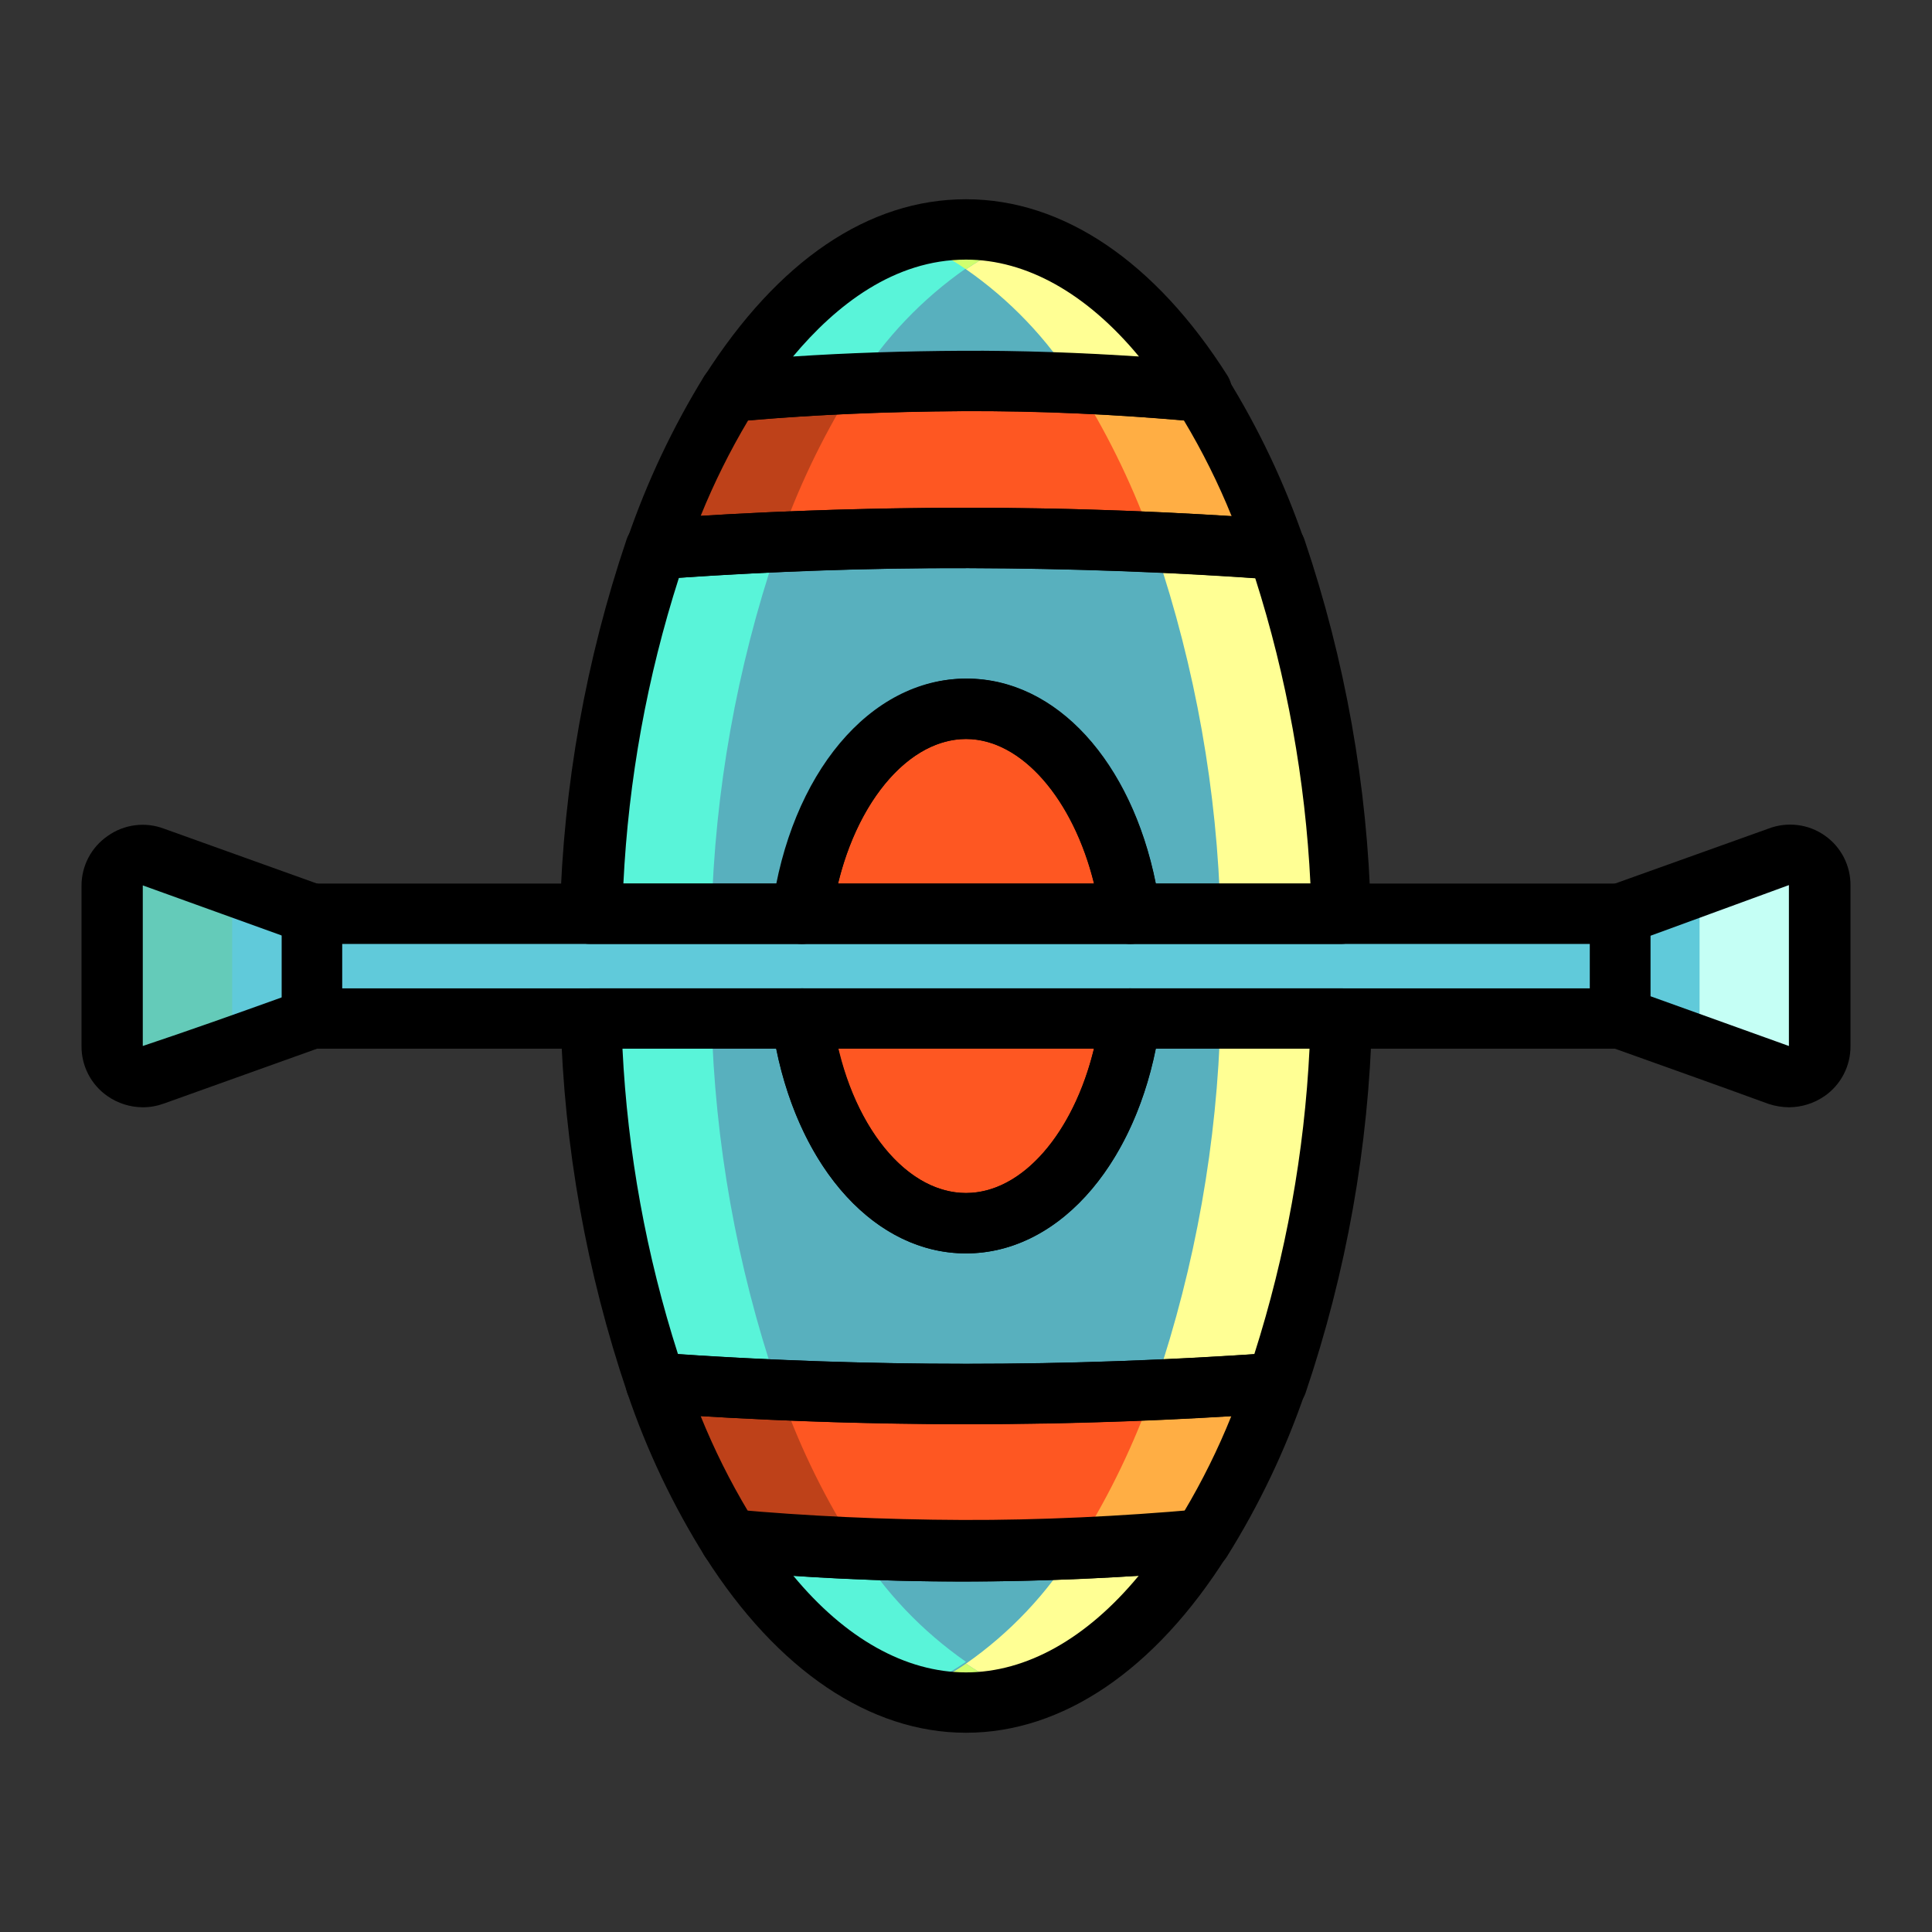
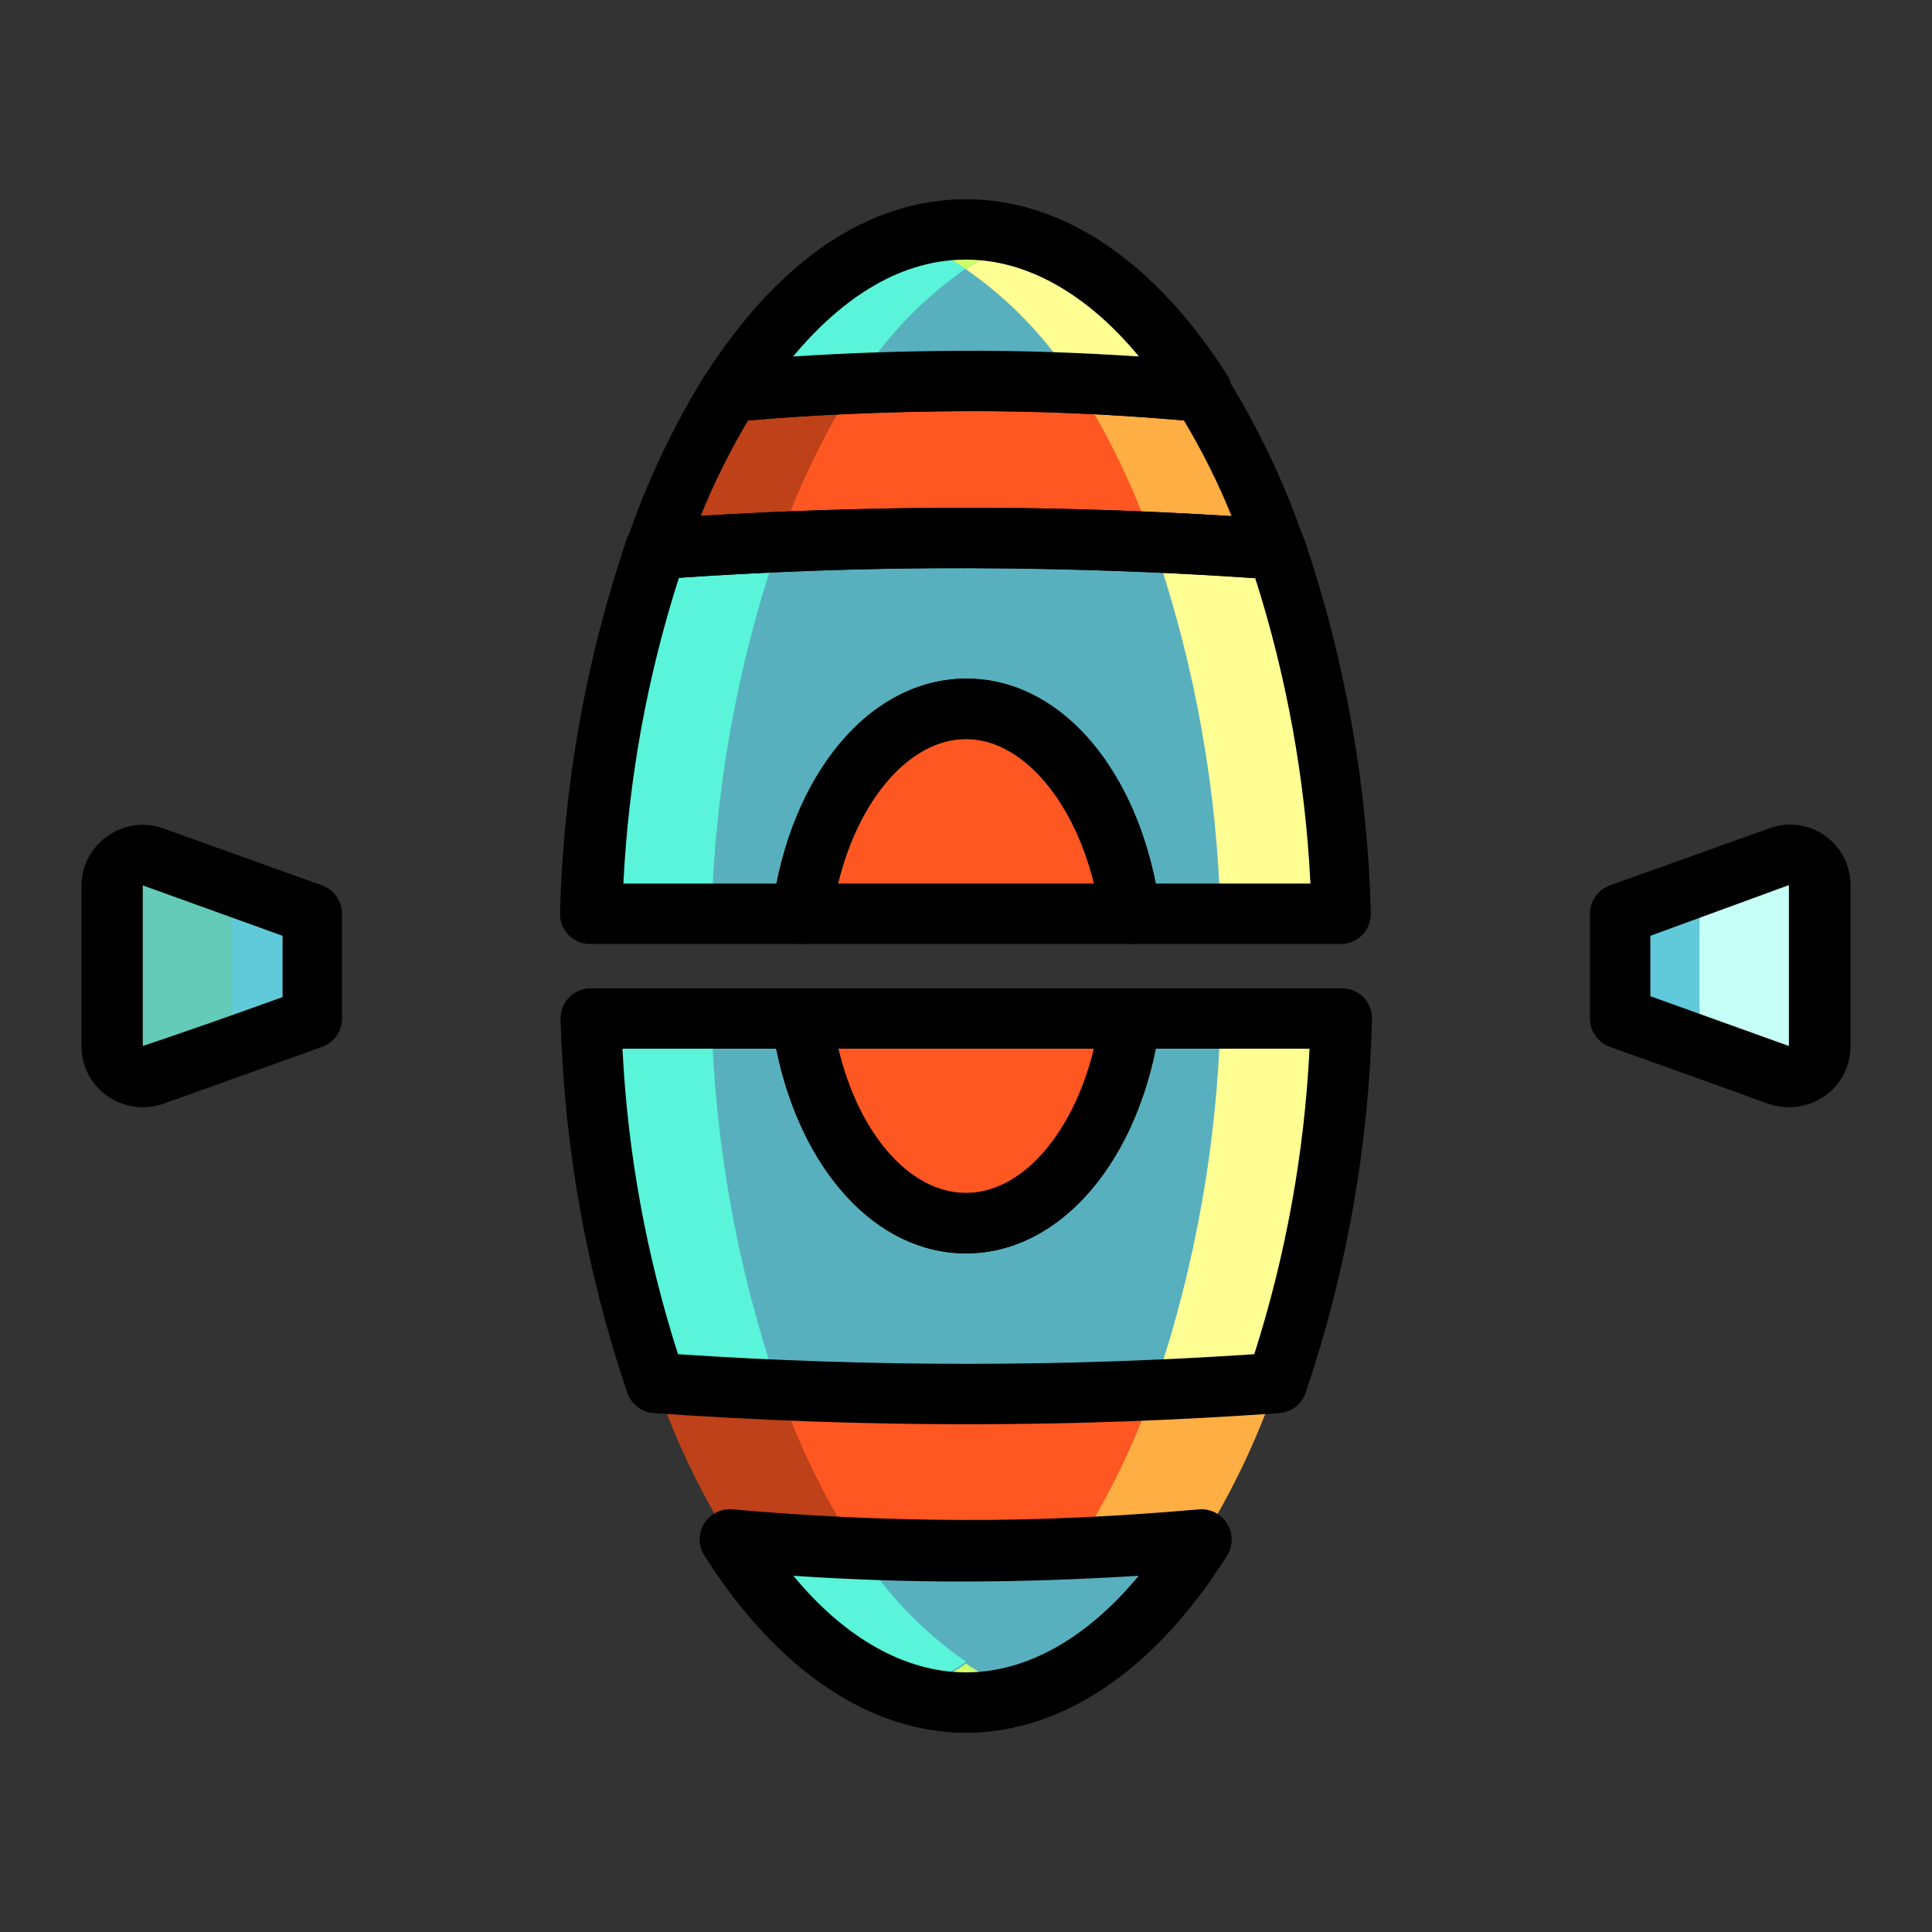
<svg xmlns="http://www.w3.org/2000/svg" width="94" height="94" viewBox="0 0 94 94" fill="none">
  <rect x="0" y="0" width="94" height="94" fill="#333333" stroke="none" />
  <path d="M58.471 19.094C54.858 18.771 50.966 18.565 46.809 18.58C42.653 18.595 39.025 18.785 35.529 19.094C38.672 14.115 42.594 11.163 47 11.163C51.406 11.163 55.343 14.1 58.471 19.05" fill="#58B0BE" />
  <path d="M58.456 74.906C55.328 79.9 51.406 82.838 47 82.838C42.594 82.838 38.687 79.9 35.544 74.95C39.039 75.273 42.799 75.464 46.809 75.479C50.819 75.494 54.858 75.273 58.456 74.95" fill="#58B0BE" />
  <path d="M47 34.486C50.936 34.486 54.226 38.775 54.99 44.459H65.271C65.109 38.425 64.045 32.45 62.113 26.731C57.413 26.379 52.41 26.193 47.103 26.173C41.742 26.173 36.66 26.364 31.901 26.716C29.968 32.44 28.904 38.42 28.743 44.459H39.025C39.788 38.775 43.078 34.486 47.015 34.486M47.015 59.455C43.078 59.455 39.788 55.181 39.025 49.497H28.743C28.905 55.531 29.969 61.506 31.901 67.225C36.66 67.577 41.742 67.768 47.103 67.768C52.464 67.768 57.384 67.577 62.113 67.225C64.04 61.505 65.1 55.53 65.257 49.497H54.975C54.212 55.181 50.922 59.455 46.985 59.455" fill="#58B0BE" />
  <path d="M39.01 49.556H54.99C54.226 55.24 50.936 59.514 47 59.514C43.064 59.514 39.774 55.24 39.01 49.556Z" fill="#FE5722" />
  <path d="M54.99 44.459H39.01C39.774 38.775 43.064 34.486 47 34.486C50.936 34.486 54.226 38.775 54.99 44.459Z" fill="#FE5722" />
  <path d="M62.113 26.731C57.413 26.379 52.41 26.193 47.103 26.173C41.742 26.173 36.66 26.364 31.901 26.716C32.829 24.051 34.045 21.495 35.529 19.094C39.025 18.785 42.799 18.594 46.809 18.58C50.819 18.565 54.858 18.77 58.471 19.094C59.965 21.512 61.187 24.088 62.113 26.775" fill="#FE5722" />
  <path d="M62.113 67.283C61.182 69.953 59.956 72.509 58.456 74.906C54.858 75.229 50.966 75.435 46.809 75.435C42.653 75.435 39.039 75.229 35.544 74.906C34.041 72.498 32.819 69.926 31.901 67.239C36.66 67.592 41.742 67.783 47.103 67.783C52.464 67.783 57.384 67.592 62.113 67.239" fill="#FE5722" />
-   <path d="M78.828 44.459V49.556H15.172V44.459H78.828Z" fill="#60CADA" />
  <path d="M88.566 43.108V50.892C88.585 51.143 88.539 51.394 88.434 51.621C88.328 51.849 88.166 52.046 87.963 52.194C87.76 52.341 87.522 52.434 87.273 52.463C87.023 52.492 86.771 52.457 86.539 52.361L78.828 49.6V44.459L86.539 41.698C86.771 41.602 87.023 41.567 87.273 41.596C87.522 41.625 87.76 41.718 87.963 41.865C88.166 42.013 88.328 42.21 88.434 42.437C88.539 42.665 88.585 42.916 88.566 43.167" fill="#60CADA" />
  <path d="M15.172 44.459V49.556L7.461 52.317C7.229 52.413 6.977 52.448 6.727 52.419C6.478 52.389 6.24 52.297 6.037 52.15C5.834 52.002 5.672 51.805 5.566 51.577C5.461 51.35 5.415 51.099 5.434 50.848V43.064C5.415 42.813 5.461 42.562 5.566 42.335C5.672 42.107 5.834 41.91 6.037 41.763C6.24 41.615 6.478 41.523 6.727 41.493C6.977 41.464 7.229 41.499 7.461 41.595L15.172 44.356" fill="#60CADA" />
-   <path d="M47 11.163C42.594 11.163 38.672 14.1 35.529 19.05C34.042 21.465 32.826 24.036 31.901 26.717C32.829 24.051 34.045 21.495 35.529 19.094C38.672 14.115 42.594 11.163 47 11.163Z" fill="#BFBFBF" />
  <path d="M47 11.162C42.594 11.162 38.672 14.1 35.529 19.05C37.483 18.873 39.539 18.741 41.668 18.653C43.052 16.449 44.865 14.545 47 13.057C46.096 12.43 45.107 11.935 44.062 11.588C45.011 11.279 46.002 11.12 47 11.118" fill="#59F4D9" />
  <path d="M37.908 26.438C35.852 26.526 33.855 26.643 31.901 26.79C29.968 32.513 28.904 38.494 28.743 44.532H34.618C34.779 38.494 35.843 32.513 37.776 26.79L37.908 26.438Z" fill="#59F4D9" />
  <path d="M41.668 18.653C39.539 18.741 37.483 18.873 35.529 19.05C34.042 21.465 32.826 24.036 31.901 26.717C33.855 26.57 35.852 26.452 37.908 26.364C38.804 23.797 39.977 21.335 41.404 19.02L41.668 18.624" fill="#BE4119" />
  <path d="M35.544 74.906C38.687 79.856 42.667 82.794 47 82.794C46.002 82.791 45.011 82.632 44.062 82.324C45.107 81.977 46.096 81.482 47 80.855C44.87 79.371 43.061 77.473 41.683 75.274C39.553 75.185 37.512 75.053 35.544 74.862" fill="#59F4D9" />
  <path d="M34.618 49.556H28.743C28.905 55.59 29.969 61.565 31.901 67.284C33.855 67.43 35.852 67.548 37.908 67.636L37.776 67.284C35.844 61.565 34.78 55.59 34.618 49.556Z" fill="#59F4D9" />
  <path d="M31.901 67.283C32.809 69.955 34.021 72.513 35.514 74.906C37.483 75.097 39.524 75.229 41.654 75.317L41.419 74.906C39.975 72.599 38.797 70.135 37.908 67.562C35.852 67.474 33.855 67.357 31.901 67.21" fill="#BE4119" />
  <path d="M6.932 41.595C6.608 41.58 6.289 41.673 6.023 41.859C5.757 42.045 5.561 42.314 5.464 42.623C5.455 42.76 5.455 42.898 5.464 43.034V50.892C5.464 51.282 5.618 51.655 5.894 51.931C6.169 52.206 6.543 52.361 6.932 52.361C7.098 52.382 7.266 52.382 7.432 52.361L8.152 52.111L11.295 50.98V43.078H11.148L7.447 41.757C7.279 41.687 7.099 41.652 6.918 41.654" fill="#64CBB9" />
  <path d="M47 11.163C51.406 11.163 55.343 14.1 58.471 19.05C59.965 21.468 61.187 24.044 62.113 26.731C60.219 26.584 58.163 26.438 56.106 26.438C58.163 26.526 60.16 26.643 62.113 26.79C64.04 32.509 65.1 38.485 65.257 44.518C65.107 38.465 64.047 32.469 62.113 26.731C61.184 24.059 59.962 21.498 58.471 19.094C55.343 14.115 51.406 11.163 47 11.163Z" fill="white" />
  <path d="M47 11.163C47.998 11.165 48.989 11.323 49.938 11.633C48.896 11.986 47.907 12.48 47 13.101C49.135 14.584 50.948 16.482 52.332 18.683C54.197 18.771 56.003 18.888 57.737 19.035H57.957H58.207H58.471C55.343 14.115 51.406 11.163 47 11.163Z" fill="#FFFF94" />
  <path d="M56.106 26.438L56.238 26.79C58.166 32.509 59.226 38.485 59.382 44.518H65.257C65.105 38.465 64.046 32.469 62.113 26.731C60.219 26.584 58.163 26.438 56.106 26.438Z" fill="#FFFF94" />
  <path d="M52.331 18.638L52.596 19.05C54.024 21.366 55.201 23.827 56.106 26.393C58.163 26.482 60.16 26.599 62.113 26.746C61.185 24.069 59.963 21.502 58.471 19.094H58.206H57.957H57.736C56.003 18.947 54.197 18.829 52.331 18.741" fill="#FFAE44" />
  <path d="M47 11.163C46.002 11.165 45.011 11.323 44.062 11.633C45.107 11.979 46.096 12.474 47 13.101C47.907 12.48 48.896 11.986 49.938 11.633C48.989 11.323 47.998 11.165 47 11.163Z" fill="#D0FF6E" />
-   <path d="M58.456 74.906C56.488 75.082 54.447 75.229 52.317 75.317C50.947 77.536 49.138 79.45 47 80.943C47.907 81.564 48.896 82.059 49.938 82.412C48.989 82.722 47.998 82.881 47 82.882C51.406 82.882 55.328 79.944 58.456 74.994" fill="#FFFF94" />
  <path d="M65.257 49.556H59.382C59.225 55.589 58.165 61.564 56.238 67.284L56.106 67.636C58.163 67.548 60.16 67.43 62.113 67.284C64.04 61.564 65.1 55.589 65.257 49.556Z" fill="#FFFF94" />
  <path d="M62.114 67.283C60.16 67.43 58.163 67.548 56.106 67.636C55.201 70.204 54.019 72.667 52.581 74.98L52.317 75.391C54.447 75.303 56.488 75.156 58.456 74.98C59.949 72.584 61.166 70.026 62.084 67.357" fill="#FFAE44" />
  <path d="M47 80.943C46.096 81.57 45.107 82.065 44.062 82.412C45.011 82.72 46.002 82.879 47 82.882C47.998 82.881 48.989 82.722 49.938 82.412C48.896 82.059 47.907 81.564 47 80.943Z" fill="#D0FF6E" />
  <path d="M87.067 41.595C86.886 41.593 86.706 41.628 86.539 41.698L85.878 41.933L82.691 43.078V50.936L85.849 52.067L86.553 52.317C86.719 52.345 86.888 52.345 87.053 52.317C87.442 52.317 87.816 52.162 88.091 51.887C88.367 51.611 88.522 51.238 88.522 50.848V43.078C88.522 42.689 88.367 42.315 88.091 42.04C87.816 41.764 87.442 41.61 87.053 41.61" fill="#C5FFF5" />
  <path d="M35.529 20.563C35.276 20.564 35.026 20.5 34.805 20.376C34.583 20.253 34.398 20.074 34.266 19.858C34.123 19.626 34.047 19.359 34.047 19.087C34.047 18.814 34.123 18.547 34.266 18.315C37.864 12.661 42.271 9.694 47 9.694C51.729 9.694 56.209 12.734 59.719 18.271C59.865 18.505 59.943 18.774 59.943 19.05C59.943 19.325 59.865 19.595 59.719 19.828C59.576 20.06 59.371 20.247 59.127 20.369C58.883 20.491 58.61 20.543 58.339 20.518C54.549 20.166 50.657 19.99 46.809 20.005C42.961 20.019 39.201 20.195 35.661 20.518L35.529 20.563ZM47 12.631C43.504 12.631 40.67 14.849 38.584 17.346C41.242 17.17 44.004 17.082 46.809 17.067C49.614 17.052 52.567 17.155 55.416 17.346C52.875 14.276 49.938 12.631 47 12.631Z" fill="black" />
  <path d="M47 84.306C42.329 84.306 37.82 81.266 34.31 75.743C34.147 75.512 34.054 75.238 34.043 74.955C34.031 74.672 34.102 74.392 34.247 74.148C34.391 73.905 34.603 73.708 34.856 73.582C35.11 73.456 35.395 73.406 35.676 73.438C39.216 73.761 43.02 73.937 46.809 73.952C50.599 73.966 54.52 73.775 58.324 73.438C58.596 73.413 58.869 73.465 59.112 73.587C59.356 73.709 59.561 73.896 59.705 74.128C59.851 74.361 59.928 74.631 59.928 74.906C59.928 75.182 59.851 75.451 59.705 75.685C56.194 81.266 51.685 84.306 47 84.306ZM38.599 76.669C41.125 79.724 44.062 81.369 47 81.369C49.938 81.369 52.875 79.724 55.401 76.669C52.552 76.845 49.673 76.948 46.809 76.948C43.945 76.948 41.257 76.845 38.599 76.669Z" fill="black" />
  <path d="M47.103 69.296C41.903 69.296 36.822 69.105 31.798 68.752C31.513 68.731 31.239 68.626 31.012 68.451C30.785 68.276 30.614 68.039 30.521 67.768C28.536 61.908 27.442 55.784 27.275 49.6C27.268 49.403 27.3 49.206 27.371 49.022C27.442 48.837 27.549 48.669 27.686 48.528C27.824 48.387 27.988 48.276 28.17 48.2C28.352 48.124 28.547 48.086 28.743 48.087H39.025C39.381 48.083 39.727 48.209 39.997 48.442C40.267 48.674 40.444 48.997 40.493 49.35C41.125 54.344 43.901 58.045 47 58.045C50.099 58.045 52.875 54.344 53.536 49.35C53.586 48.997 53.762 48.674 54.032 48.442C54.303 48.209 54.648 48.083 55.005 48.087H65.286C65.483 48.086 65.678 48.124 65.859 48.2C66.041 48.276 66.206 48.387 66.343 48.528C66.481 48.669 66.588 48.837 66.658 49.022C66.729 49.206 66.762 49.403 66.755 49.6C66.596 55.784 65.507 61.909 63.523 67.768C63.43 68.039 63.259 68.276 63.032 68.451C62.805 68.626 62.531 68.731 62.246 68.752C57.281 69.105 52.229 69.296 47.103 69.296ZM32.988 65.888C42.324 66.512 51.691 66.512 61.027 65.888C62.563 61.071 63.466 56.075 63.714 51.024H56.238C55.049 56.899 51.362 60.983 47 60.983C42.638 60.983 38.966 56.943 37.762 51.024H30.286C30.535 56.075 31.444 61.072 32.988 65.888ZM65.301 45.928H55.019C54.663 45.931 54.318 45.805 54.047 45.573C53.777 45.34 53.6 45.018 53.551 44.665C52.875 39.656 50.055 35.955 47 35.955C43.945 35.955 41.125 39.656 40.464 44.665C40.414 45.018 40.238 45.34 39.967 45.573C39.697 45.805 39.352 45.931 38.995 45.928H28.714C28.517 45.929 28.322 45.891 28.141 45.815C27.959 45.739 27.794 45.628 27.657 45.487C27.52 45.345 27.413 45.177 27.342 44.993C27.271 44.809 27.238 44.612 27.245 44.415C27.412 38.226 28.506 32.097 30.491 26.232C30.585 25.961 30.756 25.724 30.983 25.549C31.21 25.374 31.483 25.269 31.769 25.248C36.733 24.895 41.874 24.704 47.073 24.704C52.273 24.704 57.355 24.91 62.187 25.262C62.473 25.284 62.746 25.389 62.973 25.563C63.2 25.738 63.371 25.976 63.465 26.247C65.448 32.106 66.538 38.231 66.696 44.415C66.703 44.612 66.67 44.809 66.599 44.993C66.529 45.177 66.422 45.345 66.285 45.487C66.013 45.764 65.644 45.922 65.257 45.928H65.301ZM56.282 42.99H63.758C63.51 37.94 62.607 32.944 61.071 28.127C56.664 27.818 51.92 27.657 47.147 27.642C42.373 27.627 37.615 27.803 33.032 28.112C31.486 32.932 30.578 37.934 30.33 42.99H37.806C39.01 37.115 42.682 33.017 47.044 33.017C51.406 33.017 55.049 37.056 56.238 42.99H56.282Z" fill="black" />
  <path d="M47 60.983C42.329 60.983 38.452 56.356 37.556 49.747C37.529 49.539 37.546 49.328 37.607 49.128C37.668 48.928 37.77 48.743 37.908 48.586C38.046 48.43 38.215 48.304 38.406 48.218C38.595 48.132 38.801 48.087 39.01 48.087H54.99C55.199 48.087 55.405 48.132 55.595 48.218C55.785 48.304 55.954 48.43 56.092 48.586C56.23 48.743 56.332 48.928 56.393 49.128C56.454 49.328 56.471 49.539 56.444 49.747C55.548 56.356 51.671 60.983 47 60.983ZM40.773 51.024C41.771 55.166 44.254 58.045 47 58.045C49.747 58.045 52.229 55.108 53.227 51.024H40.773Z" fill="black" />
  <path d="M54.99 45.928H39.01C38.801 45.928 38.595 45.883 38.406 45.797C38.215 45.711 38.046 45.585 37.908 45.428C37.77 45.271 37.668 45.087 37.607 44.886C37.546 44.686 37.529 44.476 37.556 44.268C38.452 37.644 42.329 33.018 47 33.018C51.671 33.018 55.548 37.644 56.444 44.268C56.471 44.476 56.454 44.686 56.393 44.886C56.332 45.087 56.23 45.271 56.092 45.428C55.954 45.585 55.785 45.711 55.595 45.797C55.405 45.883 55.199 45.928 54.99 45.928ZM40.773 42.99H53.227C52.214 38.893 49.703 35.955 47 35.955C44.297 35.955 41.771 38.834 40.773 42.99Z" fill="black" />
  <path d="M62.113 28.2H61.996C57.222 27.848 52.214 27.657 47.103 27.642C41.992 27.627 36.895 27.818 32.019 28.185C31.775 28.204 31.53 28.161 31.307 28.061C31.084 27.961 30.889 27.807 30.741 27.613C30.592 27.419 30.494 27.191 30.456 26.95C30.418 26.709 30.44 26.462 30.521 26.232C31.474 23.447 32.735 20.777 34.281 18.271C34.405 18.086 34.571 17.931 34.764 17.819C34.958 17.707 35.174 17.641 35.397 17.625C39.025 17.287 42.858 17.111 46.809 17.096C50.76 17.082 54.726 17.258 58.559 17.625C58.782 17.646 58.997 17.718 59.188 17.835C59.379 17.952 59.541 18.111 59.661 18.301C61.221 20.807 62.492 23.483 63.45 26.276C63.527 26.497 63.551 26.733 63.518 26.965C63.486 27.197 63.398 27.417 63.263 27.608C63.128 27.799 62.949 27.956 62.742 28.064C62.534 28.172 62.303 28.229 62.069 28.229L62.113 28.2ZM47.103 24.704C51.509 24.704 55.783 24.851 59.925 25.116C59.273 23.506 58.497 21.949 57.604 20.46C54.05 20.151 50.422 19.975 46.809 20.004C43.196 20.034 39.715 20.166 36.396 20.46C35.511 21.946 34.74 23.498 34.09 25.101C38.334 24.837 42.697 24.704 47.103 24.704Z" fill="black" />
-   <path d="M46.809 76.948C42.858 76.948 39.025 76.757 35.412 76.419C35.189 76.398 34.973 76.326 34.782 76.209C34.592 76.092 34.43 75.933 34.31 75.743C32.74 73.242 31.468 70.565 30.521 67.768C30.44 67.538 30.418 67.291 30.456 67.05C30.494 66.809 30.592 66.581 30.741 66.388C30.889 66.193 31.084 66.039 31.307 65.939C31.53 65.839 31.775 65.796 32.019 65.815C41.998 66.534 52.017 66.534 61.996 65.815C62.24 65.796 62.484 65.839 62.708 65.939C62.931 66.039 63.125 66.193 63.274 66.388C63.422 66.581 63.52 66.809 63.559 67.05C63.597 67.291 63.575 67.538 63.494 67.768C62.535 70.563 61.259 73.239 59.69 75.743C59.57 75.933 59.408 76.092 59.218 76.209C59.027 76.326 58.811 76.398 58.588 76.419C54.696 76.772 50.731 76.948 46.809 76.948ZM36.41 73.555C39.73 73.849 43.225 73.996 46.809 74.01C50.393 74.025 54.021 73.849 57.604 73.555C58.492 72.065 59.263 70.508 59.91 68.899C51.311 69.421 42.689 69.421 34.09 68.899C34.742 70.509 35.517 72.065 36.41 73.555Z" fill="black" />
-   <path d="M78.828 51.024H15.172C14.783 51.024 14.409 50.87 14.134 50.594C13.858 50.319 13.704 49.945 13.704 49.556V44.459C13.704 44.069 13.858 43.696 14.134 43.42C14.409 43.145 14.783 42.99 15.172 42.99H78.828C79.217 42.99 79.591 43.145 79.866 43.42C80.142 43.696 80.297 44.069 80.297 44.459V49.556C80.297 49.945 80.142 50.319 79.866 50.594C79.591 50.87 79.217 51.024 78.828 51.024ZM16.641 48.087H77.359V45.928H16.641V48.087Z" fill="black" />
  <path d="M87.038 53.874C86.704 53.87 86.372 53.816 86.054 53.712C83.484 52.772 80.913 51.862 78.328 50.936C78.044 50.834 77.799 50.646 77.626 50.399C77.452 50.152 77.359 49.858 77.359 49.556V44.459C77.359 44.157 77.452 43.863 77.626 43.616C77.799 43.369 78.044 43.181 78.328 43.078L86.039 40.317C86.488 40.144 86.973 40.084 87.451 40.142C87.929 40.199 88.385 40.374 88.779 40.65C89.174 40.925 89.495 41.293 89.714 41.722C89.932 42.151 90.043 42.627 90.034 43.108V50.892C90.038 51.371 89.925 51.843 89.705 52.268C89.485 52.693 89.164 53.058 88.771 53.33C88.261 53.682 87.657 53.872 87.038 53.874ZM80.296 48.469L87.038 50.892V43.064L80.296 45.531V48.469Z" fill="black" />
  <path d="M6.947 53.874C6.333 53.871 5.733 53.682 5.229 53.33C4.836 53.057 4.515 52.693 4.295 52.268C4.075 51.843 3.962 51.371 3.966 50.892V43.108C3.963 42.628 4.079 42.155 4.301 41.73C4.524 41.305 4.848 40.941 5.243 40.67C5.635 40.392 6.089 40.215 6.566 40.153C7.042 40.092 7.526 40.148 7.975 40.317L15.672 43.078C15.956 43.181 16.201 43.369 16.374 43.616C16.548 43.863 16.641 44.157 16.641 44.459V49.556C16.641 49.857 16.548 50.152 16.374 50.399C16.201 50.646 15.956 50.834 15.672 50.936L7.961 53.697C7.636 53.815 7.293 53.875 6.947 53.874ZM6.947 43.078V50.892C9.238 50.128 11.5 49.321 13.748 48.513V45.531L6.947 43.078Z" fill="black" />
</svg>